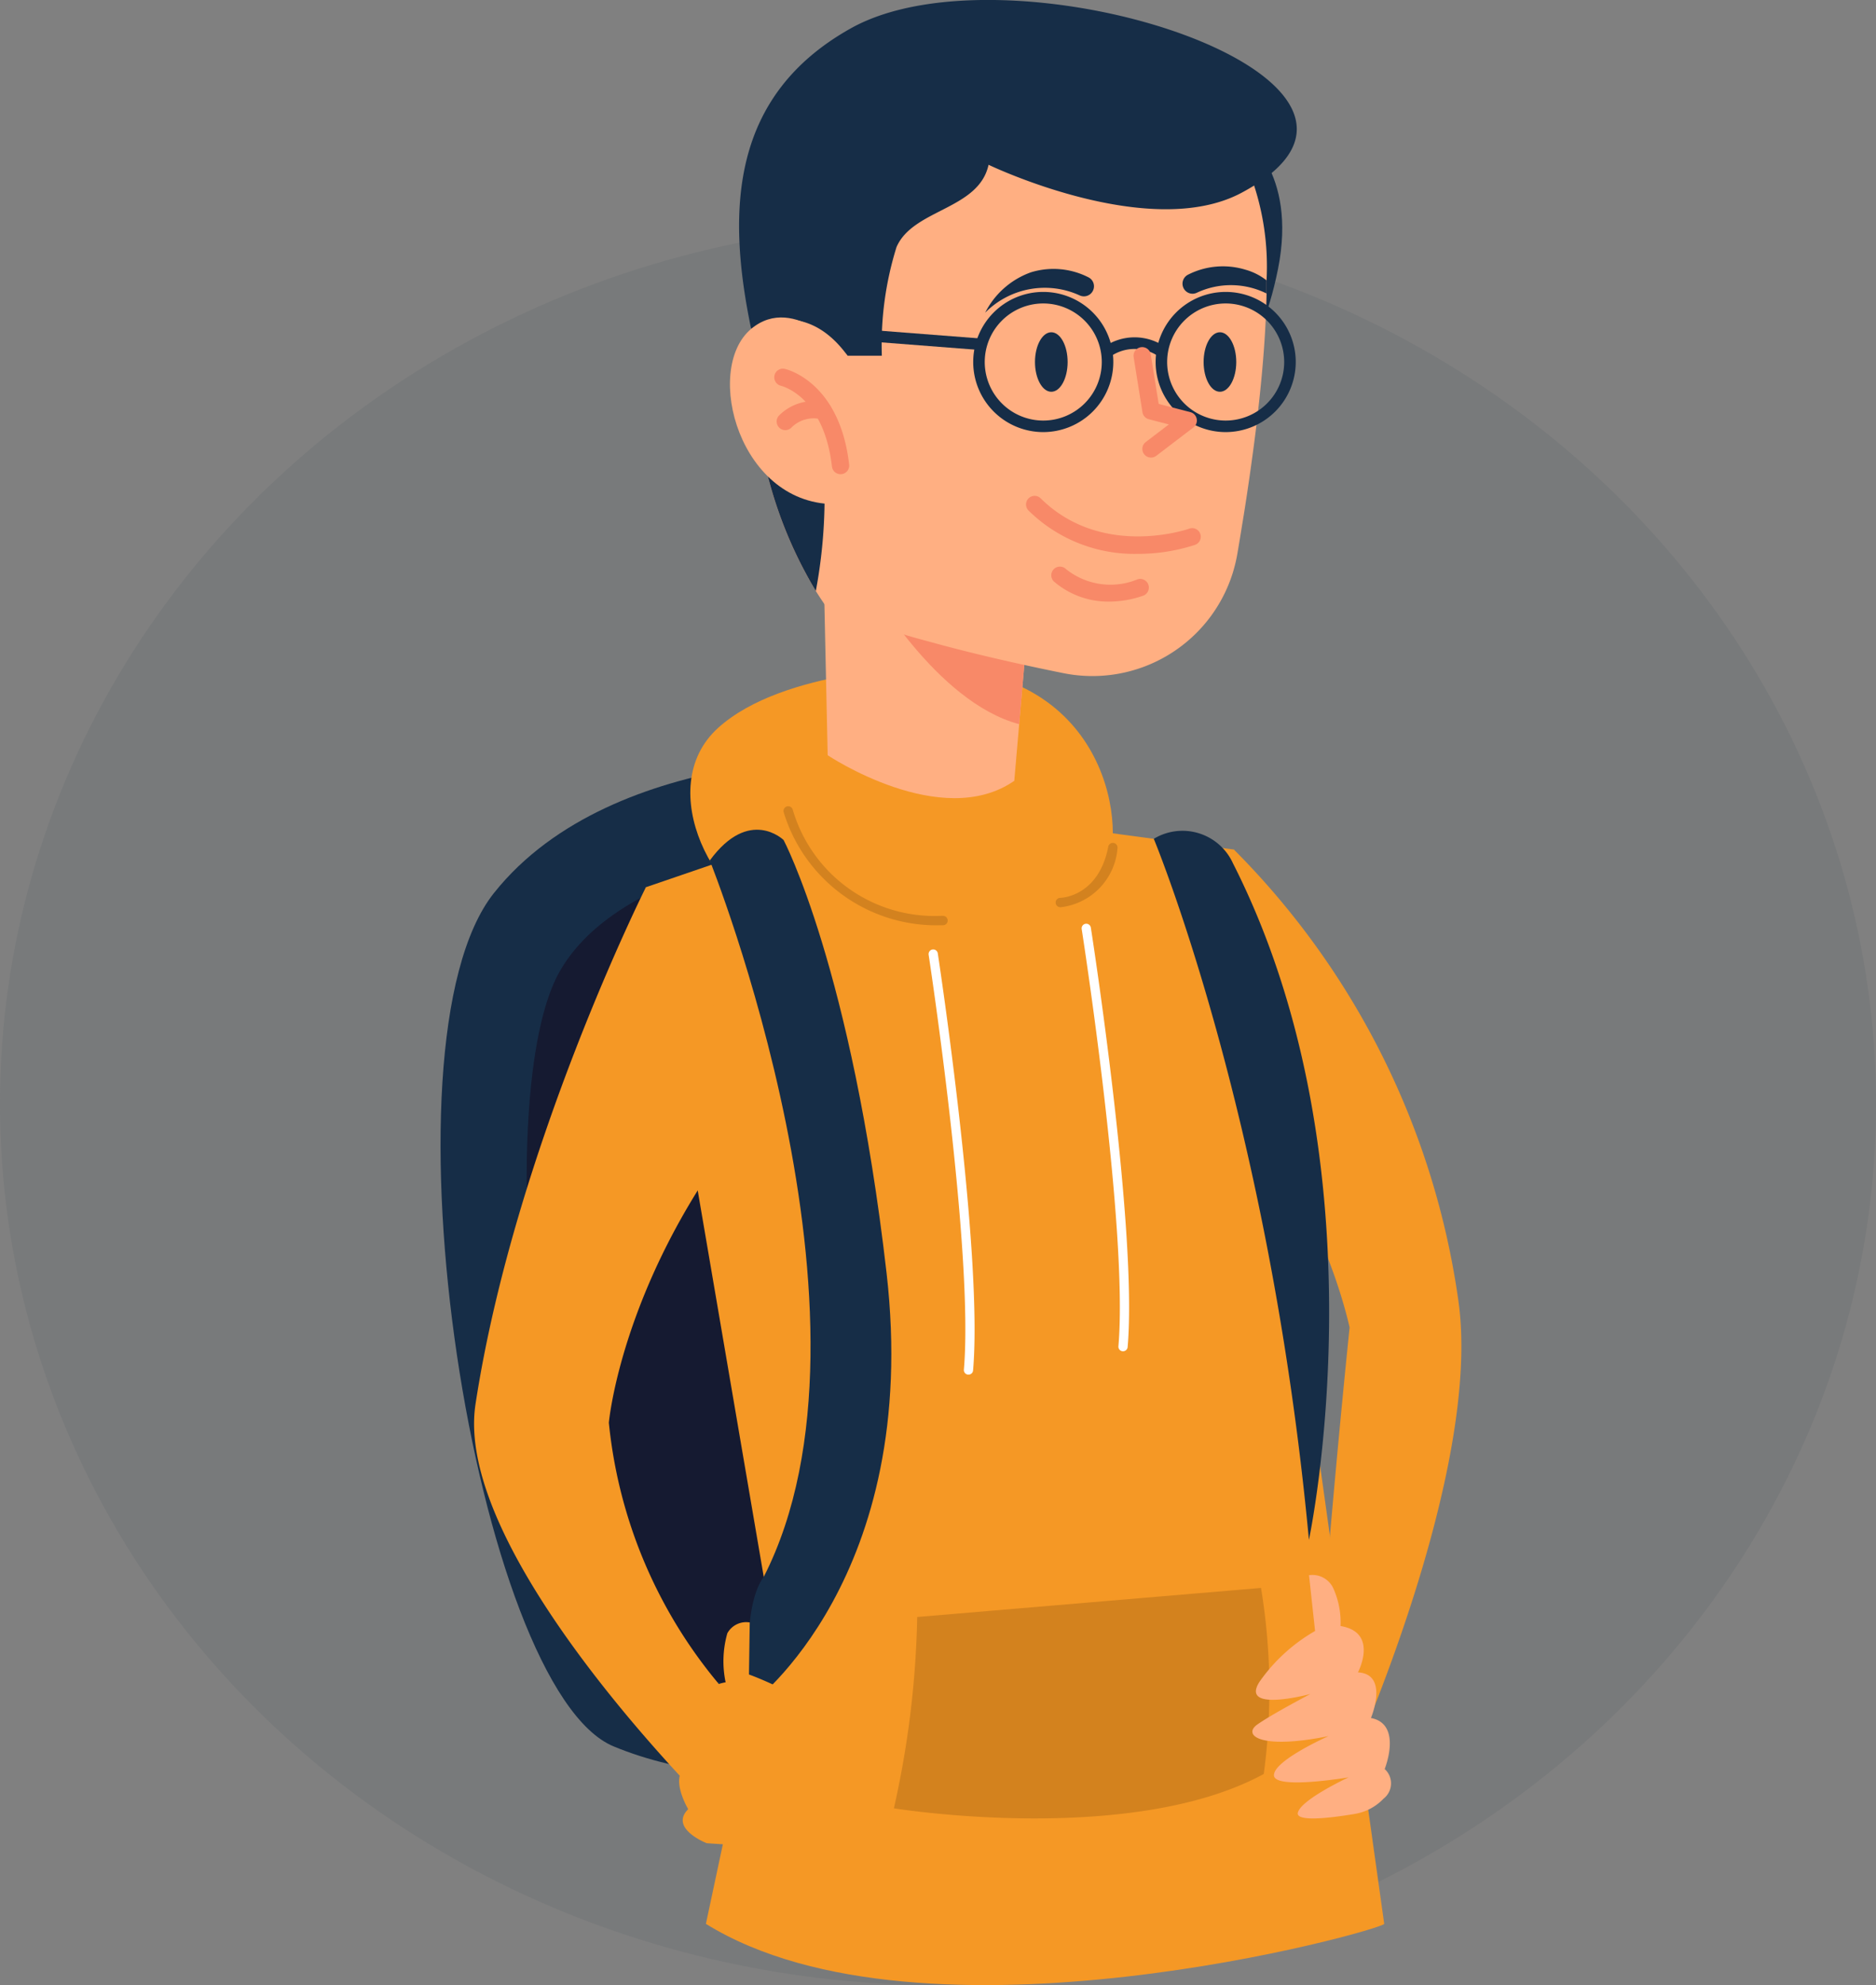
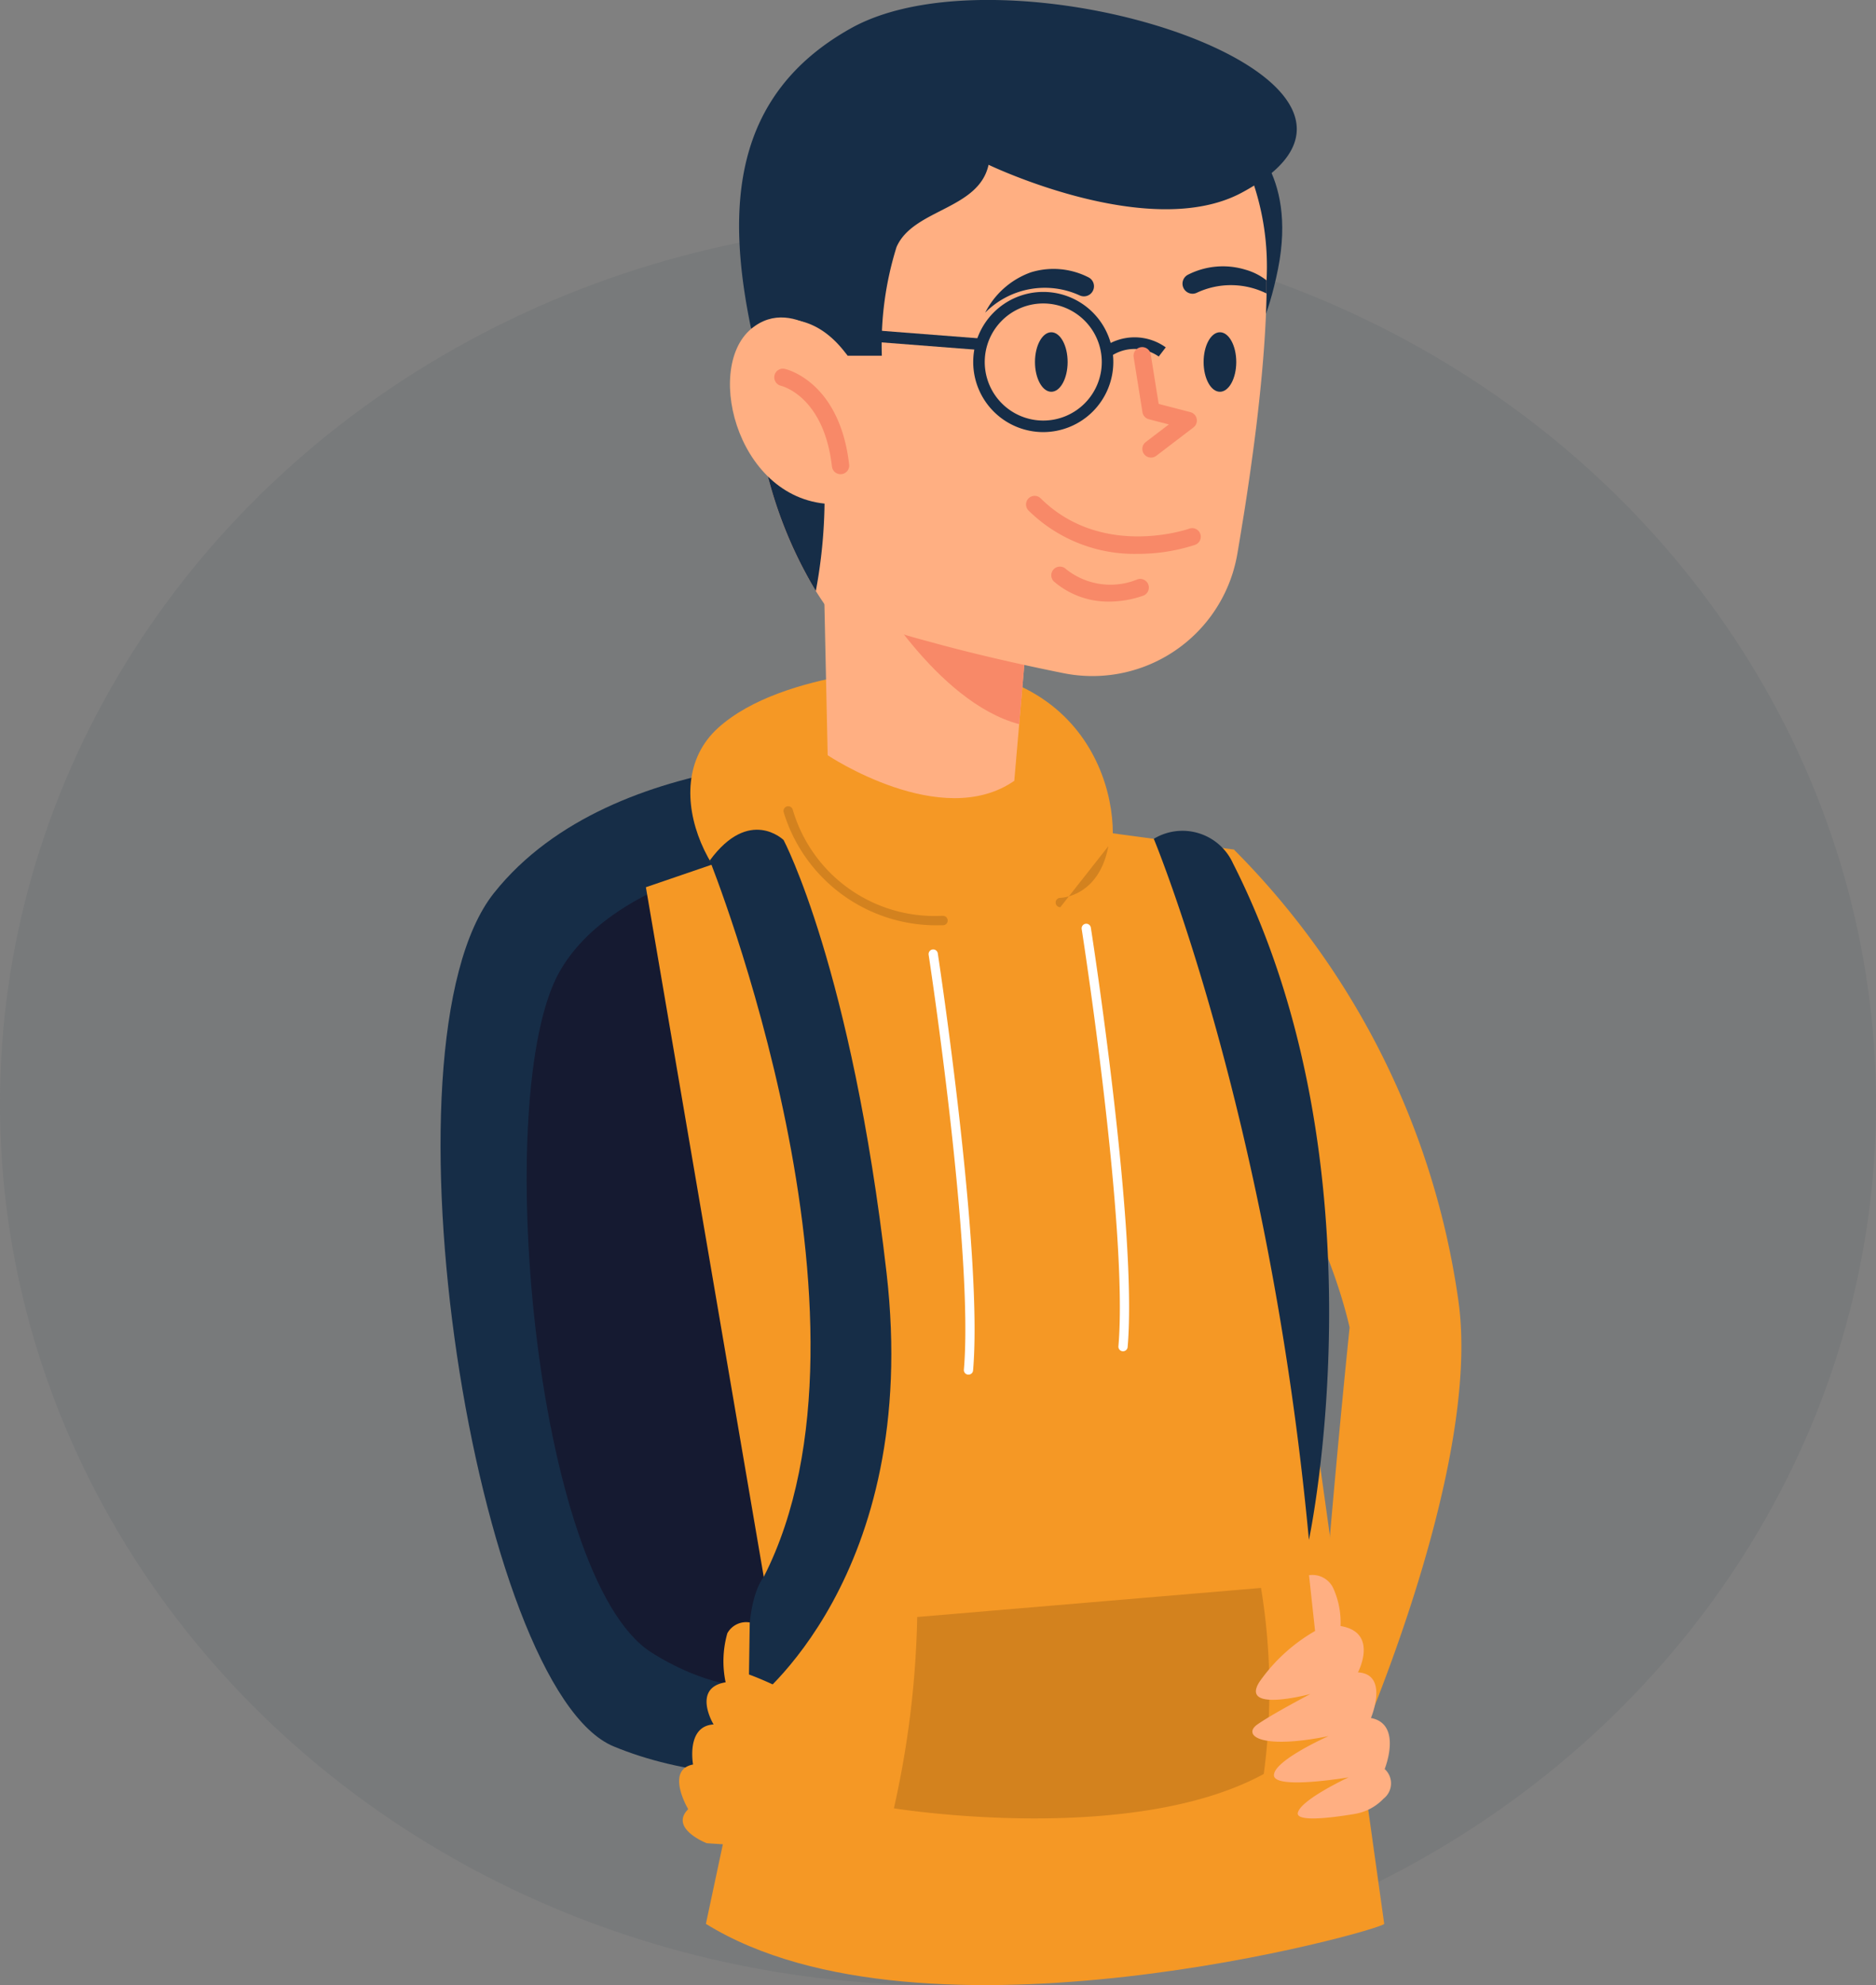
<svg xmlns="http://www.w3.org/2000/svg" width="82" height="86.728" viewBox="0 0 82 86.728">
  <rect x="0" y="0" width="82" height="86.728" fill="#808080" stroke="none" />
  <defs>
    <style>.a{fill:#3b4e56;opacity:0.11;}.b{fill:#f59825;}.c{fill:#162d47;}.d{fill:#151a31;}.e{fill:#d3821f;}.f{fill:#d3821e;}.g{fill:#fff;}.h{fill:#ffaf82;}.i{fill:#f88968;}</style>
  </defs>
  <g transform="translate(-18 -366)">
    <g transform="translate(-23 -126.899)">
      <ellipse class="a" cx="41" cy="38.5" rx="41" ry="38.5" transform="translate(41 502.627)" />
      <g transform="translate(60.253 492.899)">
        <g transform="translate(0 29.144)">
          <g transform="translate(0 0)">
            <g transform="translate(32.717 7.972)">
              <path class="b" d="M564.058,208.035a34.749,34.749,0,0,1,9.795,19.587c1.152,7.519-4.788,20.58-4.788,20.58s-.94.274-1.356-3.459c0,0,.55-7.473,1.407-15.828,0,0-1.427-6.751-5.718-9.851C563.4,219.064,560.067,211,564.058,208.035Z" transform="translate(-562.095 -208.035)" />
            </g>
            <g transform="translate(0 3.964)">
              <path class="c" d="M520.8,200.637s-11.682-.751-16.962,5.878-.784,34.8,5.228,37.288,14.869,1.263,17.082-3.648S527.078,209.673,520.8,200.637Z" transform="translate(-501.497 -200.612)" />
              <path class="d" d="M523.587,207.152s-10.66.5-13.673,5.809-1.116,26.505,4.018,29.75,10.527,1.347,14.249-4.792C528.687,226.582,527.655,216.062,523.587,207.152Z" transform="translate(-504.707 -203.621)" />
            </g>
            <g transform="translate(10.921)">
              <path class="b" d="M532.113,193.269s-6.315.055-9.185,2.668-.1,7.892,3.023,8.558,12.873-.525,13.881-2.2S540.17,193.368,532.113,193.269Z" transform="translate(-521.725 -193.269)" />
            </g>
            <g transform="translate(8.979 5.961)">
              <path class="b" d="M520.752,253.257c9.5,5.883,29.577.269,29.649,0l-6.572-46.936-5.55-.743-.445-.06-1.262-.168-7.759-1.039-1.307.446-1.647.564-.394.135-7.336,2.511,5.464,31.959Z" transform="translate(-518.129 -204.31)" />
            </g>
            <g transform="translate(14.994 6.081)">
              <path class="e" d="M536.152,209.728a6.971,6.971,0,0,1-6.877-4.942.205.205,0,0,1,.4-.1,6.457,6.457,0,0,0,6.478,4.633.479.479,0,0,1,.088,0,.205.205,0,0,1,0,.41Z" transform="translate(-529.269 -204.531)" />
            </g>
            <g transform="translate(26.889 7.656)">
-               <path class="e" d="M551.507,210.285a.2.2,0,0,1,0-.41c.073,0,1.688-.073,2.1-2.258a.205.205,0,0,1,.4.076,2.811,2.811,0,0,1-2.493,2.593Z" transform="translate(-551.302 -207.449)" />
+               <path class="e" d="M551.507,210.285a.2.2,0,0,1,0-.41c.073,0,1.688-.073,2.1-2.258Z" transform="translate(-551.302 -207.449)" />
            </g>
            <g transform="translate(19.819 40.23)">
              <path class="f" d="M539.225,269.055a41.465,41.465,0,0,1-1.019,8.359s10.326,1.675,16.167-1.5a27.437,27.437,0,0,0-.12-8.128Z" transform="translate(-538.206 -267.784)" />
            </g>
            <g transform="translate(21.336 12.341)">
              <path class="g" d="M542.758,234.7h-.018a.2.2,0,0,1-.182-.217c.441-5.11-1.52-18-1.54-18.127a.2.2,0,0,1,.4-.06c.02.13,1.988,13.065,1.542,18.221A.2.2,0,0,1,542.758,234.7Z" transform="translate(-541.016 -216.128)" />
            </g>
            <g transform="translate(28.025 11.214)">
              <path class="g" d="M555.213,232.716h-.018a.2.2,0,0,1-.182-.216c.441-5.109-1.585-18.1-1.605-18.229a.2.2,0,0,1,.4-.062c.021.131,2.054,13.168,1.608,18.325A.2.2,0,0,1,555.213,232.716Z" transform="translate(-553.405 -214.039)" />
            </g>
            <path class="c" d="M523.3,207.776s8.072,20.1,2.36,31.295c-.882,1.177-.723,4.253-.512,5.521,0,0,7.411-5.483,5.878-18.8s-4.5-18.91-4.5-18.91S525.028,205.416,523.3,207.776Z" transform="translate(-511.528 -199.326)" />
            <path class="c" d="M559.247,206.84s5.052,12.126,6.781,30.627c0,0,3.461-16.2-3.32-29.556A2.424,2.424,0,0,0,559.247,206.84Z" transform="translate(-528.068 -199.337)" />
            <g transform="translate(1.468 9.617)">
-               <path class="b" d="M511.728,211.082s-5.742,11.439-7.448,22.583c-1.016,6.633,10.588,17.962,10.588,17.962s1.8-.255,2.167-3.548a21.018,21.018,0,0,1-6.927-13.6s.518-5.878,5.469-12.457C515.576,222.017,515.249,213.7,511.728,211.082Z" transform="translate(-504.216 -211.082)" />
              <g transform="translate(8.959 32.113)">
                <path class="b" d="M522.847,273.188a4.47,4.47,0,0,1,.075-2.143.938.938,0,0,1,.979-.472l-.034,2.273s2.723.975,3.5,2.187-2.533.428-2.533.428a21.807,21.807,0,0,1,3.105,1.221c.572.4-1.144.942-3.8.4,0,0,2.894.976,2.894,1.548s-3.937,0-3.937,0,2.389.871,2.49,1.378-3.569.208-3.569.208-1.647-.644-.806-1.485c0,0-1.02-1.716.213-1.952,0,0-.314-1.682.9-1.75C522.316,275.032,521.359,273.43,522.847,273.188Z" transform="translate(-520.81 -270.563)" />
              </g>
            </g>
            <g transform="translate(35.489 39.666)">
              <path class="h" d="M571.083,268.969a3.632,3.632,0,0,0-.328-1.675,1.006,1.006,0,0,0-1.05-.546l.265,2.437a7.555,7.555,0,0,0-2.43,2.22c-.877,1.373,2.229.531,2.229.531s-1.675.877-2.324,1.335.1,1.117,3.114.506c0,0-2.387,1.059-2.387,1.708s3.263.094,3.263.094-2.1.976-2.219,1.551c-.084.423,1.581.2,2.459.052a2.246,2.246,0,0,0,1.288-.672.845.845,0,0,0,.049-1.294s.794-1.963-.6-2.23c0,0,.806-1.917-.567-1.993C571.842,270.993,572.77,269.243,571.083,268.969Z" transform="translate(-567.23 -266.738)" />
            </g>
          </g>
        </g>
        <g transform="translate(12.654)">
          <g transform="translate(0 0)">
            <g transform="translate(20.572 5.895)">
              <path class="c" d="M470.888,110.207s2.389,1.575,1.533,5.855-2.51,4.736-2.51,4.736S467.4,111.322,470.888,110.207Z" transform="translate(-469.038 -110.207)" />
            </g>
            <g transform="translate(4.087 24.198)">
              <path class="h" d="M447.526,146.148l-.467,5.4-.214,2.474c-3.186,2.21-8.156-1.117-8.156-1.117l-.184-8.487c1.471-.928,5.048.446,7.262,1.134C446.81,145.877,447.526,146.148,447.526,146.148Z" transform="translate(-438.505 -144.107)" />
            </g>
            <g transform="translate(6.097 25.518)">
              <path class="i" d="M449.239,147.273l-.467,5.4c-3.633-.957-6.544-6.12-6.544-6.12l5.252.125C448.523,147,449.239,147.273,449.239,147.273Z" transform="translate(-442.228 -146.553)" />
            </g>
            <g transform="translate(0.907 3.2)">
              <path class="h" d="M455.162,114.263c0,.159,0,.323,0,.487,0,.028,0,.058,0,.086,0,.158-.006.316-.011.479-.05,1.676-.22,3.527-.444,5.38q-.072.584-.151,1.162c-.046.333-.091.667-.139,1-.1.686-.2,1.364-.311,2.02-.073.457-.146.9-.221,1.336a6.717,6.717,0,0,1-.217.885,6.427,6.427,0,0,1-7.385,4.327c-1.881-.38-3.958-.846-5.9-1.387-.1-.025-.189-.05-.286-.077a32.207,32.207,0,0,1-4.191-1.452q-.231-.33-.444-.671a18.755,18.755,0,0,1-2.415-6.5c-.173-.919-.3-1.849-.394-2.782a1.739,1.739,0,0,0-.038-.217c0-.858.011-1.714.027-2.539a10.78,10.78,0,0,1,11.326-10.568c4.811.248,9.393,2.112,10.549,4.591A11.446,11.446,0,0,1,455.162,114.263Z" transform="translate(-432.615 -105.215)" />
            </g>
            <g transform="translate(1.339 19.32)">
              <path class="c" d="M435.83,141.57a18.768,18.768,0,0,1-2.414-6.5,6.891,6.891,0,0,1,2.736.753A22.211,22.211,0,0,1,435.83,141.57Z" transform="translate(-433.416 -135.072)" />
            </g>
            <g transform="translate(13.332 14.518)">
              <path class="c" d="M457.055,127.476c0,.717-.32,1.3-.713,1.3s-.714-.581-.714-1.3.32-1.3.714-1.3S457.055,126.759,457.055,127.476Z" transform="translate(-455.628 -126.178)" />
            </g>
            <g transform="translate(20.703 14.518)">
              <path class="c" d="M470.709,127.476c0,.716-.32,1.3-.714,1.3s-.713-.581-.713-1.3.32-1.3.713-1.3S470.709,126.759,470.709,127.476Z" transform="translate(-469.282 -126.178)" />
            </g>
            <g transform="translate(0.398)">
              <path class="c" d="M432.2,113.659s2.286-1.488,4.212,1.169h1.5a14.321,14.321,0,0,1,.642-4.746c.727-1.669,3.595-1.626,4.023-3.595,0,0,7.019,3.379,11.057,1.224,9.127-4.869-10.055-11.115-17.077-7.185C431.335,103.446,431.109,108.421,432.2,113.659Z" transform="translate(-431.672 -99.288)" />
            </g>
            <g transform="translate(11.16 11.757)">
              <path class="c" d="M451.6,122.968a3.6,3.6,0,0,1,2-1.763,3.363,3.363,0,0,1,2.528.226.437.437,0,0,1,.2.537h0a.439.439,0,0,1-.6.245A3.668,3.668,0,0,0,451.6,122.968Z" transform="translate(-451.605 -121.065)" />
            </g>
            <g transform="translate(19.775 11.642)">
              <path class="c" d="M471.241,121.457c0,.159,0,.323,0,.487,0,.028,0,.058,0,.086a3.511,3.511,0,0,0-3.049-.031.445.445,0,0,1-.186.042.44.44,0,0,1-.214-.823,3.369,3.369,0,0,1,2.528-.227A2.643,2.643,0,0,1,471.241,121.457Z" transform="translate(-467.563 -120.85)" />
            </g>
            <g transform="translate(0 13.87)">
              <path class="h" d="M436.071,126.648s-2.293-2.778-4.212-1.169c-2.115,1.774-.5,7.788,3.8,7.652Z" transform="translate(-430.935 -124.978)" />
              <g transform="translate(1.935 2.238)">
                <path class="i" d="M437.417,133.734a.378.378,0,0,1-.375-.335c-.35-3.042-2.155-3.51-2.231-3.529a.38.38,0,0,1-.281-.454.376.376,0,0,1,.449-.284c.1.022,2.4.576,2.814,4.18a.377.377,0,0,1-.333.419Z" transform="translate(-434.519 -129.124)" />
              </g>
              <g transform="translate(2.04 3.653)">
-                 <path class="i" d="M435.092,133.013a.378.378,0,0,1-.282-.629,2.145,2.145,0,0,1,2.02-.584.378.378,0,1,1-.162.739,1.376,1.376,0,0,0-1.292.347A.376.376,0,0,1,435.092,133.013Z" transform="translate(-434.714 -131.744)" />
-               </g>
+                 </g>
            </g>
            <g transform="translate(14.045 24.755)">
              <path class="i" d="M459.491,146.666a3.64,3.64,0,0,1-2.426-.877.378.378,0,0,1,.525-.545,3.107,3.107,0,0,0,3.132.449.378.378,0,0,1,.245.715A4.54,4.54,0,0,1,459.491,146.666Z" transform="translate(-456.95 -145.138)" />
            </g>
            <g transform="translate(5.201 12.754)">
              <g transform="translate(5.431)">
                <path class="c" d="M453.689,129.035a3.062,3.062,0,1,1,3.062-3.062A3.066,3.066,0,0,1,453.689,129.035Zm0-5.62a2.558,2.558,0,1,0,2.558,2.557A2.561,2.561,0,0,0,453.689,123.415Z" transform="translate(-450.627 -122.911)" />
              </g>
              <g transform="translate(13.405)">
-                 <path class="c" d="M468.459,129.035a3.062,3.062,0,1,1,3.062-3.062A3.066,3.066,0,0,1,468.459,129.035Zm0-5.62a2.558,2.558,0,1,0,2.557,2.557A2.561,2.561,0,0,0,468.459,123.415Z" transform="translate(-465.397 -122.911)" />
-               </g>
+                 </g>
              <g transform="translate(0 1.591)">
                <g transform="translate(0 0)">
                  <rect class="c" width="0.504" height="5.791" transform="translate(0 0.503) rotate(-85.568)" />
                </g>
              </g>
              <g transform="translate(11.122 1.981)">
                <path class="c" d="M461.461,127.432l-.292-.411a2.337,2.337,0,0,1,2.725,0l-.307.4A1.85,1.85,0,0,0,461.461,127.432Z" transform="translate(-461.169 -126.58)" />
              </g>
            </g>
            <g transform="translate(17.64 15.162)">
              <path class="i" d="M464.372,132.2a.378.378,0,0,1-.23-.679l1.009-.769-.874-.227a.379.379,0,0,1-.279-.306l-.385-2.407a.378.378,0,0,1,.747-.119l.347,2.163,1.386.36a.378.378,0,0,1,.134.667l-1.626,1.241A.375.375,0,0,1,464.372,132.2Z" transform="translate(-463.608 -127.371)" />
            </g>
            <g transform="translate(12.949 21.671)">
              <path class="i" d="M459.78,141.954a6.593,6.593,0,0,1-4.749-1.883.376.376,0,1,1,.528-.535c2.677,2.638,6.433,1.335,6.471,1.322a.376.376,0,1,1,.254.707A8.015,8.015,0,0,1,459.78,141.954Z" transform="translate(-454.919 -139.427)" />
            </g>
          </g>
        </g>
      </g>
    </g>
  </g>
</svg>